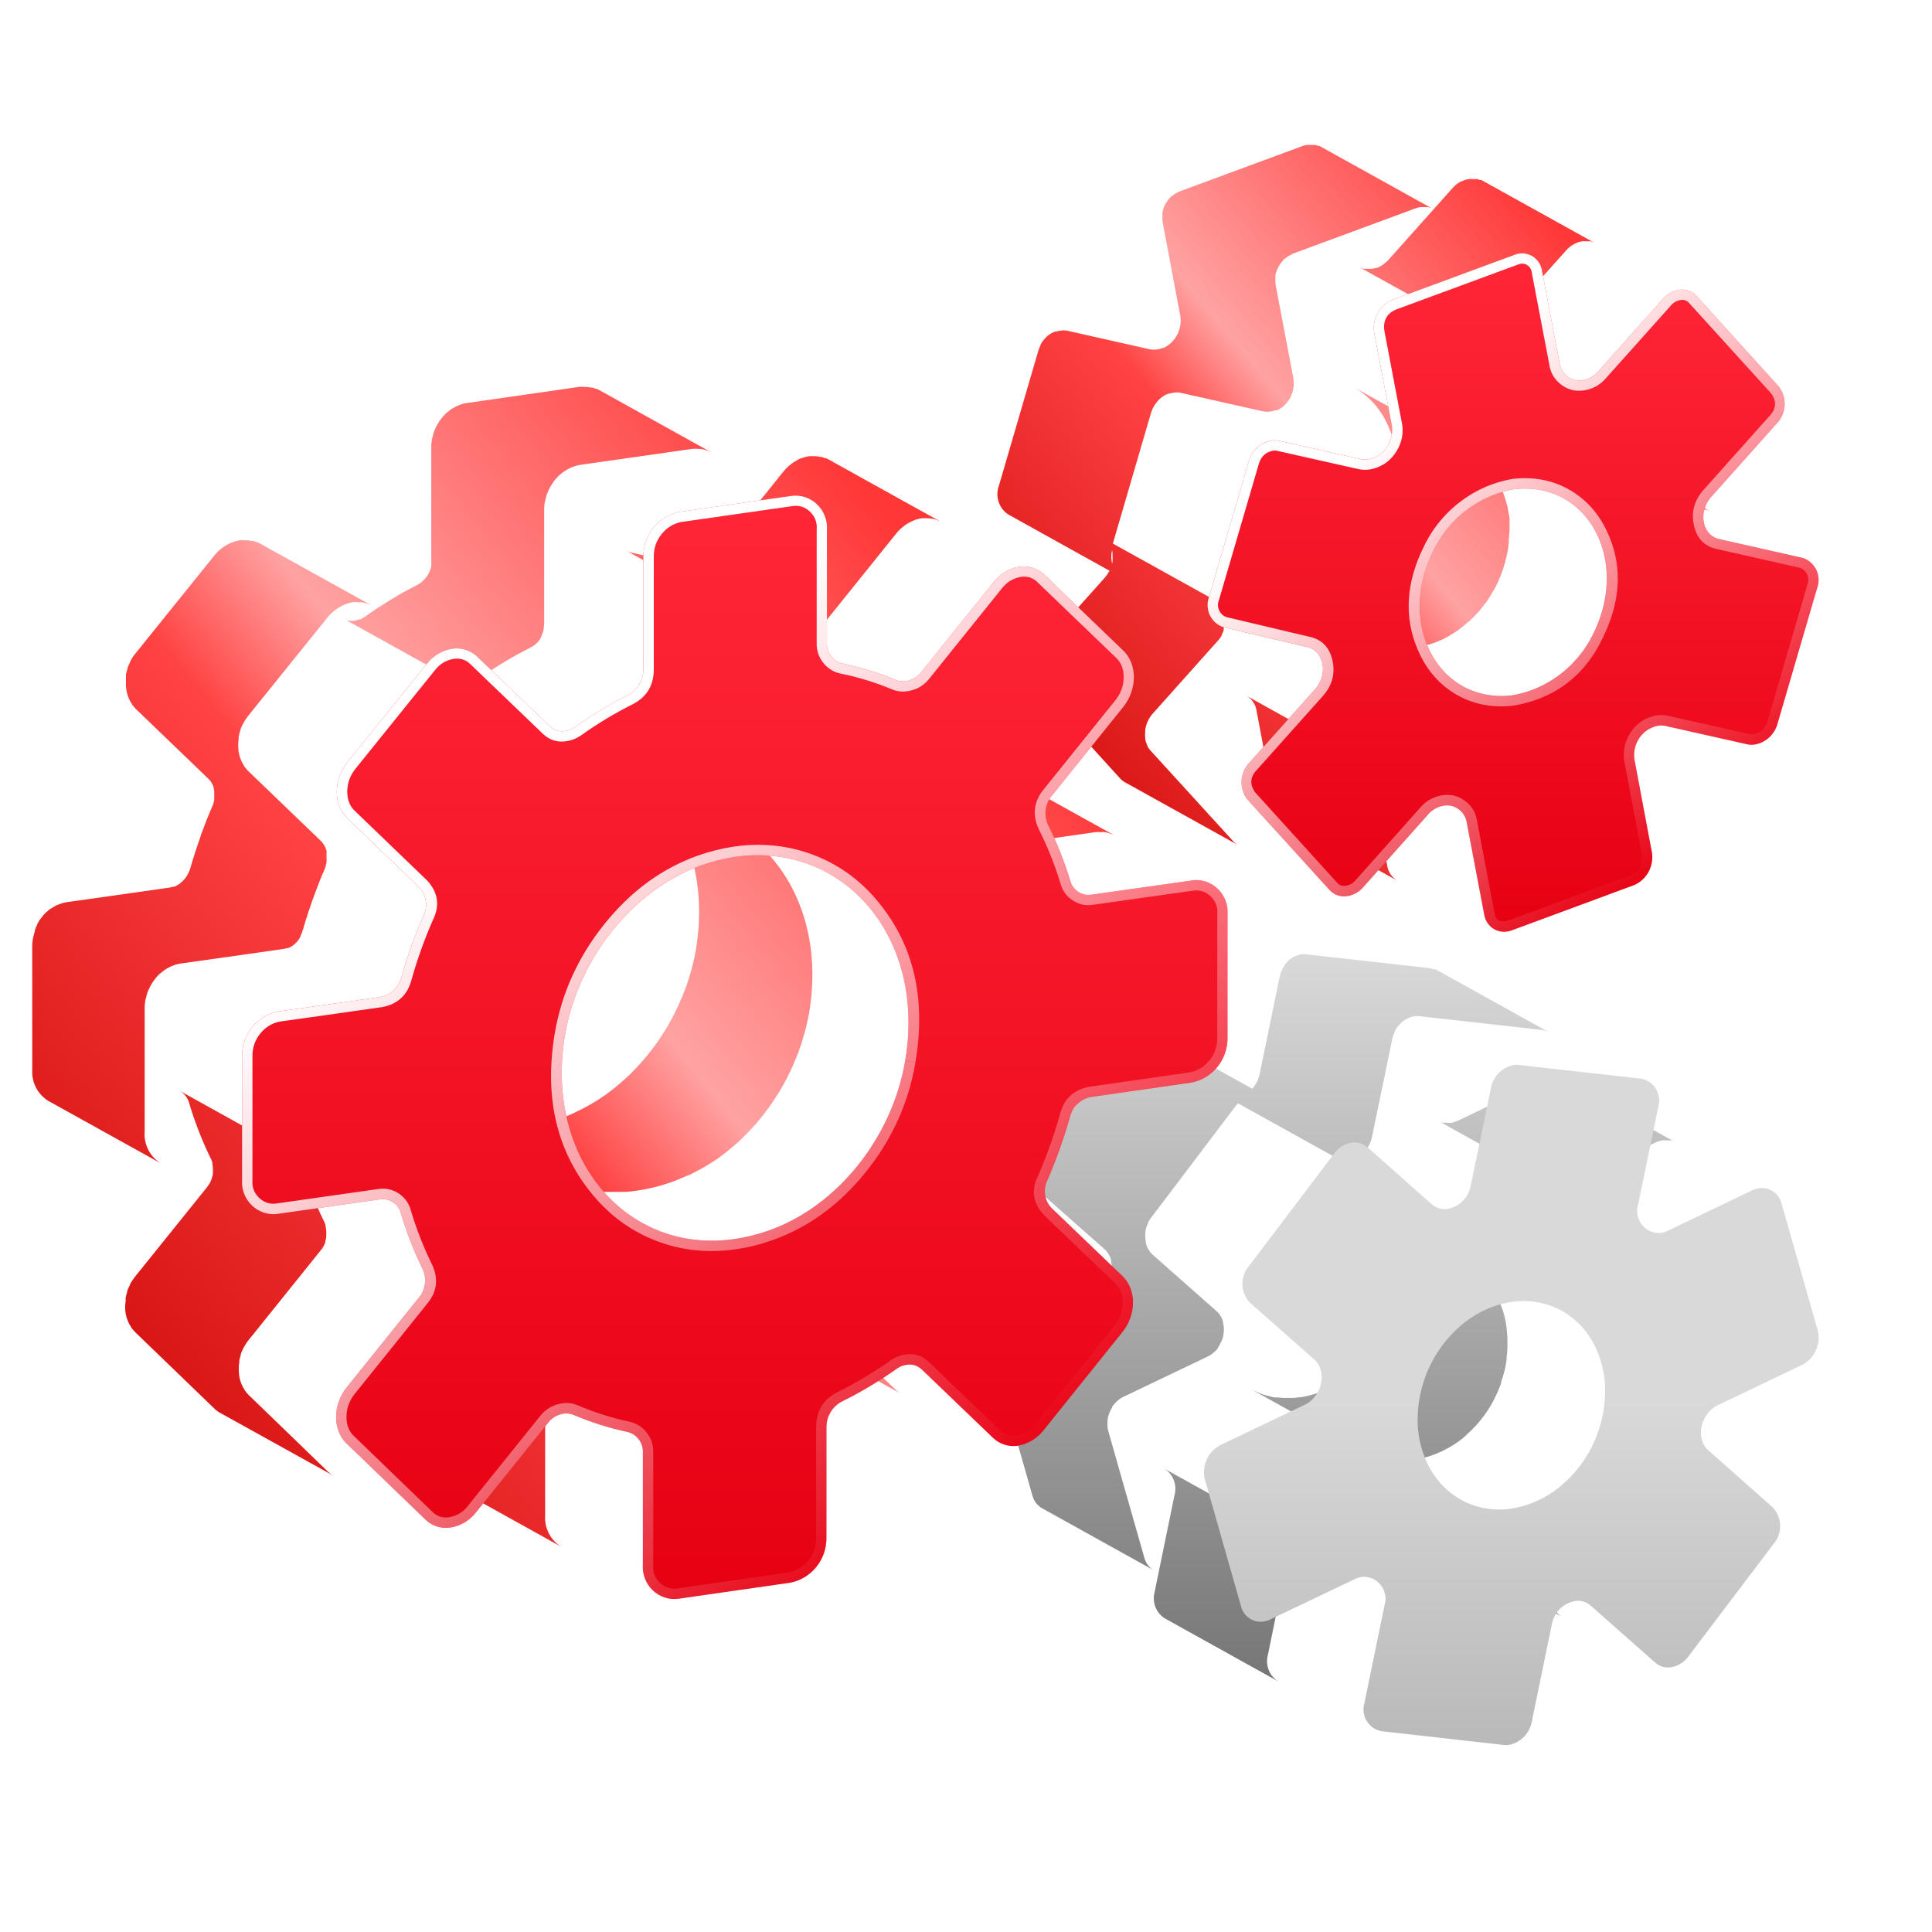
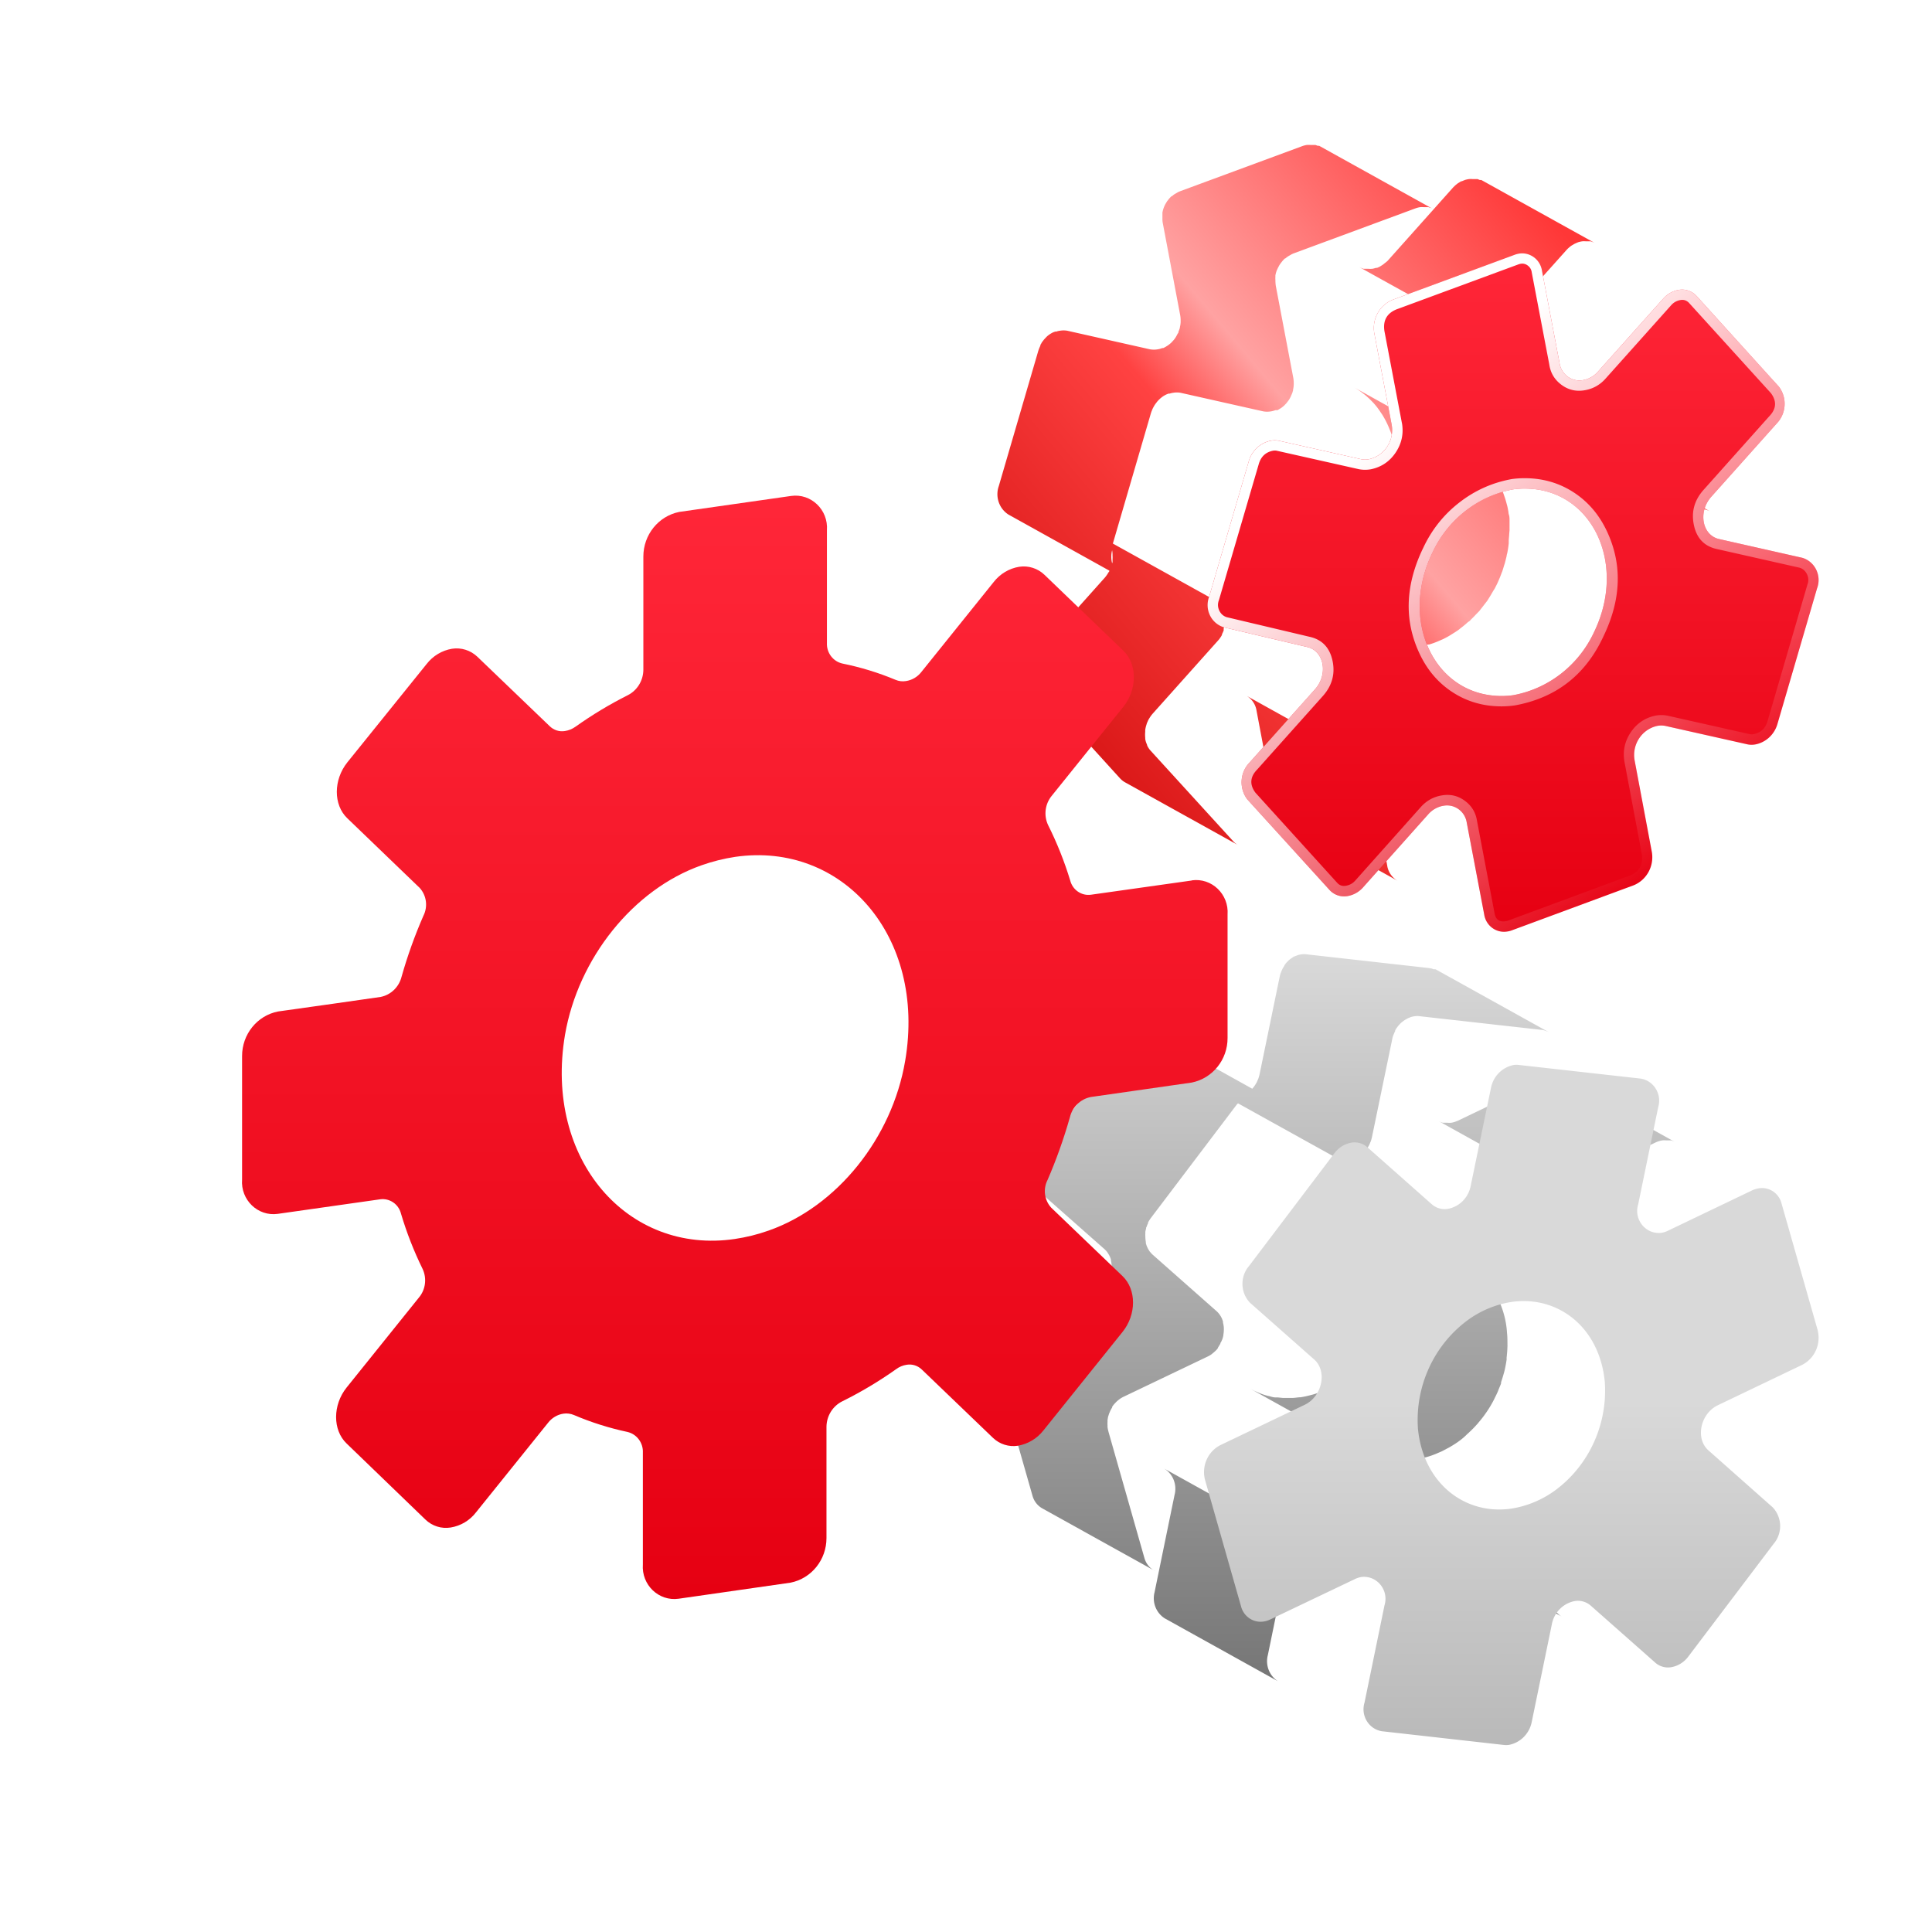
<svg xmlns="http://www.w3.org/2000/svg" width="60" height="60" viewBox="0 0 60 60" fill="none">
  <g filter="url(#filter0_d_717_18355)">
    <path fill-rule="evenodd" clip-rule="evenodd" d="m37.422 45.955 1.121 3.938c.045.151.141.28.27.363l-3.444-1.912c-.151-.085-.261-.229-.306-.399l-1.124-3.938c-.014-.048-.022-.097-.026-.147a.289.289 0 0 1 0-.047v-.158c.005-.032.018-.06.018-.092l.015-.058c.006-.006.005-.012.005-.018-.001-.007-.002-.015.008-.024.018-.016.018-.029.018-.045.007-.019.016-.037.026-.055a.346.346 0 0 1 0-.029c.013-.026.028-.047.041-.071l.015-.021c.021-.029.043-.057.067-.084l.015-.018.023-.024.033-.034c.018-.016.037-.031.057-.045l.021-.018a.746.746 0 0 1 .116-.068l2.618-1.252c.061-.03.118-.068.17-.113l.021-.016c.047-.042.09-.089.129-.139.006-.005.01-.011.013-.018a.933.933 0 0 0 .09-.155l.021-.042c.023-.056.041-.114.054-.173v-.018c.012-.058.018-.117.018-.176v-.021c-.003-.059-.01-.118-.023-.176v-.032a.701.701 0 0 0-.067-.158l-.015-.024c-.031-.053-.07-.101-.116-.142l-1.996-1.764c-.032-.031-.061-.064-.087-.1l-.023-.034c-.018-.026-.033-.055-.046-.084l-.018-.039c-.013-.032-.023-.066-.031-.1v-.029c-.01-.045-.016-.09-.018-.137v-.034a.773.773 0 0 1 0-.108v-.047c.005-.034.013-.067.023-.1v-.063c.011-.035.026-.068.044-.1v-.021c.018-.034.038-.068.059-.1.009-.013.018-.025.028-.037l2.652-3.505.041-.047c.024-.028.049-.054.075-.079l.077-.063.028-.016.049-.029.041-.024.046-.018.038-.016a.798.798 0 0 1 .131-.034.859.859 0 0 1 .116 0h.033a.38.38 0 0 1 .08 0h.039l.072.026h.046l3.086 1.717c.013-.013.025-.027.036-.042l.023-.029c.02-.026.038-.054.054-.084l.018-.026c.015-.032.028-.063.044-.097.003-.011.007-.021.013-.031.017-.046.03-.094.041-.142l.622-3.019c.01-.046.023-.092.038-.137.013-.011 0-.003.013-.032.013-.029.026-.06.041-.089.003-.008.008-.015.013-.021.013-.025.028-.048.044-.071v-.016l.026-.032c.008-.013.018-.026.028-.037.009-.01.018-.02.028-.029.008-.011.018-.021.028-.029l.015-.018.046-.037.033-.026.038-.024c.023-.013.044-.039.067-.039l.062-.024.036-.016c.038-.011.077-.02.116-.026a.6.6 0 0 1 .167 0l3.775.423c.03.003.06.008.09.016h.013a.437.437 0 0 1 .062.024h.062l3.516 1.953-.059-.026-.062-.024a.44.44 0 0 0-.103-.021l-3.778-.423c-.054-.008-.11-.008-.165 0-.039.006-.078.015-.116.026l-.038.016a.434.434 0 0 0-.072.032l-.07.039-.046.032-.033.026c-.023.017-.044.035-.064.055l-.028.029c-.018.021-.039.042-.057.066l-.023.032a.484.484 0 0 0-.054.087c-.001.007-.001.014 0 .021-.017.03-.032.062-.044.095-.005.01-.01.021-.013.032a.644.644 0 0 0-.038.139l-.625 3.019c-.01.047-.023.094-.038.139l-.015.032c-.011.03-.024.06-.038.089l-.015.026c-.013.021-.023.042-.036.06l-.018.024-.023.029-.023.029-.036.039-.026.026-.064.05-.021.018-.031.018a.85.85 0 0 1-.082.05l-.064.026-.038.016c-.038.011-.077.02-.116.026a.559.559 0 0 1-.116 0h-.036a.407.407 0 0 1-.08 0h-.039c-.025-.006-.049-.015-.072-.026h-.049l-3.086-1.712c-.018.017-.036.035-.051.055l-2.654 3.505a1.145 1.145 0 0 0-.087.139v.021c-.019.039-.035.079-.049.121-.013.013-.013.026-.013.042l-.023.1a.287.287 0 0 0 0 .047.743.743 0 0 0 0 .108v.034c.003.046.008.091.015.137v.029c.008.034.018.067.031.1a.255.255 0 0 0 .018.039c.013.029.028.058.046.084l.021.034c.028.035.058.069.09.1l1.996 1.764c.045.042.084.089.116.142l.015.024c.028.05.049.102.064.158v.032c.015.057.024.116.026.176v.021c-0.0.059-.005.118-.015.176a.047.047 0 0 0 0 .018c-.009.044-.021.087-.036.129l-.021.045-.018.042c-.018.013-.018.026-.018.042l-.059.097-.013.016v.018l-.038.05c-.024.026-.049.05-.075.073l-.018.016-.021.016-.049.042c-.038.027-.079.051-.121.071l-2.618 1.252c-.045.022-.088.048-.129.079l-.023.018a.826.826 0 0 0-.087.079l-.023.024c-.032.034-.061.071-.087.11a.146.146 0 0 0 0 .021c-.021.032-.039.066-.057.1l-.023.055c-.013.028-.023.057-.031.087-.007.019-.013.038-.018.058l-.015.092v.055a.673.673 0 0 0 0 .102v.047c.004.05.014.099.028.147Zm1.392 4.301c.024.015.049.029.074.041l-.074-.041Zm15.932-13.34h.154c.026.007.051.017.075.029.009.003.018.006.027.011l.019.011c-.006-.004-.012-.007-.019-.011l-3.499-1.943h-.044c-.025-.012-.051-.021-.077-.029h-.154a.614.614 0 0 0-.118 0 .831.831 0 0 0-.211.063l-2.618 1.255-.067.026-.041.016a.772.772 0 0 1-.105.024.575.575 0 0 1-.116 0h-.149c-.026-.006-.051-.015-.074-.026l-.044-.021 3.516 1.953h.044l.077.026c.006.001.012.001.018 0h.129c.039.004.079.004.118 0l.105-.024c.013-.004.025-.009.036-.016l.072-.026 2.618-1.255c.067-.031.138-.052.211-.063.039-.004.079-.004.118 0Zm-9.099 9.782.062.026c.072.026.144.05.216.068h.015c.069.018.136.032.206.045h.075c.051 0 .103.013.157.016h.319c.077 0 .157 0.0.237-.021.104-.016.207-.038.309-.066l.064-.016c.102-.029.203-.064.301-.105l.054-.024c.041-.018.085-.034.126-.055l.129-.068.08-.042c.098-.055.193-.115.288-.181l.028-.021c.095-.068.183-.145.257-.221l.031-.026c.007-.006.014-.013.021-.021.09-.083.176-.17.257-.263l.018-.018.023-.031c.083-.095.16-.195.231-.299l.013-.018c.083-.121.159-.247.226-.378l.015-.031c.033-.066.067-.134.098-.202.013-.029.023-.055.034-.084.01-.029.046-.108.067-.163.004-.012.008-.023.013-.034v-.037c.038-.116.074-.231.105-.349.028-.115.049-.234.067-.352v-.066c.013-.116.023-.229.026-.344a.551.551 0 0 0 0-.066c0-.121 0-.239-.013-.354-.054-.916-.555-1.743-1.335-2.2l-3.516-1.953c.779.458 1.28 1.284 1.332 2.2.011.118.015.236.013.354v.066c0 .116-.013.228-.028.344.001.022.001.044 0 .066-.016.119-.038.238-.067.354-.029.118-.064.235-.105.349 0 .024-.015.047-.026.071-.01.024-.041.11-.064.163l-.036.084c-.031.068-.062.137-.098.202l-.015.034c-.069.13-.146.257-.229.378-.004.01-.011.019-.018.026-.072.105-.149.205-.231.302l-.041.047c-.081.092-.167.18-.257.263l-.051.047c-.085.076-.175.152-.257.221-.082.068-.211.142-.316.202l-.08.042c-.085.045-.172.087-.257.123l-.054.024c-.098.041-.199.076-.301.105l-.064.016c-.102.028-.205.05-.309.066-.08 0-.157.018-.237.021h-.319l-.157-.016h-.072c-.07 0-.139-.026-.206-.045h-.015c-.073-.018-.145-.041-.216-.068l-.064-.026-.147-.063-.123-.063 3.516 1.953.09.047h.036c.072.029.121.05.172.066Zm-2.976 2.363-3.516-1.953c.274.168.405.501.322.817l-.62 3.019c-.083.314.046.645.316.816l3.516 1.953c-.27-.171-.398-.503-.314-.817l.62-3.019c.083-.316-.049-.649-.324-.817Zm6.733.806c-.033-.03-.069-.056-.108-.076l-3.516-1.953c.038.022.074.047.108.076l1.993 1.764c.034.03.071.057.111.079l3.504 1.945c.005.003.009.005.014.008l-.014-.008a.534.534 0 0 1-.096-.071l-1.996-1.764Z" fill="url(#paint0_linear_717_18355)" />
  </g>
  <path d="M56.45 41.316c.106.431-.098.879-.489 1.074l-2.615 1.252c-.54.263-.702 1.034-.291 1.399l1.996 1.769c.297.311.312.803.033 1.132l-2.651 3.502c-.13.178-.323.297-.537.333-.179.029-.361-.025-.496-.147l-1.996-1.764c-.136-.12-.318-.173-.496-.144-.363.067-.648.357-.715.727l-.622 3.019c-.069.368-.353.655-.715.722a.686.686 0 0 1-.162 0l-3.778-.425c-.407-.066-.663-.485-.54-.887l.62-3.019c.145-.469-.228-.936-.707-.885-.075.011-.148.034-.216.068L39.453 50.292c-.067.033-.138.055-.211.066-.317.048-.618-.154-.7-.47l-1.121-3.938c-.108-.43.095-.879.486-1.074l2.618-1.252c.538-.263.7-1.037.291-1.402l-1.996-1.764c-.298-.311-.314-.804-.036-1.134l2.654-3.505c.13-.177.321-.297.535-.334.179-.028.36.026.496.147l1.996 1.767c.137.12.318.173.496.144.363-.065.648-.354.715-.725l.625-3.019c.067-.368.349-.656.71-.725.055-.008.11-.008.165 0l3.778.423c.407.066.663.485.543.887l-.622 3.019c-.143.469.231.935.71.885.074-.011.146-.033.213-.066l2.618-1.255c.067-.031.138-.052.211-.063.317-.05.619.153.7.47l1.124 3.941Zm-8.14 4.959c1.043-.778 1.621-2.05 1.528-3.366-.167-1.706-1.466-2.681-2.893-2.476-.499.077-.973.275-1.381.578-1.042.778-1.62 2.048-1.528 3.363.17 1.707 1.471 2.683 2.896 2.478.498-.078.97-.276 1.379-.578Z" fill="url(#paint1_linear_717_18355)" />
  <g filter="url(#filter1_d_717_18355)">
    <path fill-rule="evenodd" clip-rule="evenodd" d="M38.623 24.645c.026.058.061.112.103.16l2.574 2.822c.044.048.095.088.151.119l-3.515-1.952c-.056-.032-.107-.073-.152-.121l-2.556-2.814c-.041-.048-.075-.102-.1-.16a.34.34 0 0 1-.021-.045.802.802 0 0 1-.044-.158v-.029a.985.985 0 0 1 0-.194v-.05c.008-.053.02-.106.036-.158v-.052c.006-.017.013-.034.021-.05l.023-.052c.008-.016.021-.026.026-.04.004-.009.009-.02.018-.034l.015-.026.067-.087 2.039-2.281c.041-.047.077-.098.108-.152l.015-.024c.014-.011.021-.025.021-.045l-3.132-1.741c-.293-.186-.418-.556-.301-.887l1.227-4.201c.007-.018.013-.036.018-.055.006-.011.011-.022.015-.034.009-.023.019-.045.031-.066a.115.115 0 0 1 0-.026l.023-.037.023-.042.013-.018.036-.047.023-.029.074-.079c.027-.026.057-.05.087-.071a.965.965 0 0 1 .113-.066l.07-.026h.036c.036-.013.073-.022.111-.026.075-.013.151-.013.226 0l2.572.578c.077.013.157.013.234 0 .049-.007.096-.02.141-.039h.033c.036-.017.072-.036.105-.058l.033-.021c.042-.028.081-.06.118-.095l.021-.024c.037-.037.071-.077.1-.121.027-.043.052-.088.074-.134.021-.016.021-.032.021-.05.018-.043.034-.087.046-.131v-.018c.013-.052.021-.104.023-.158v-.039c.001-.056-.004-.113-.013-.168l-.54-2.856a.666.666 0 0 1-.013-.144v-.189c.008-.047.02-.094.036-.139.015-.042.033-.084.054-.123l.018-.029c.01-.021.023-.039.036-.06.008-.013.018-.024.028-.034.005-.011.012-.02.021-.029l.015-.021c.026-.026.049-.053.075-.076h.015a.445.445 0 0 1 .067-.055l.026-.016.051-.029.041-.026.069-.029 3.783-1.397c.048-.018.098-.031.149-.039a.859.859 0 0 1 .116 0h.152l.072.026h.044l3.518 1.953-.044-.021-.075-.026h-.149a.608.608 0 0 0-.118 0c-.05.008-.099.021-.147.039L43.173 9.37a.699.699 0 0 0-.108.055l-.051.029a.807.807 0 0 0-.095.071h-.013c-.035.031-.067.065-.095.102l-.023.029a.852.852 0 0 0-.064.094l-.015.029c-.023.042-.044.086-.062.131-.017.045-.029.092-.038.139a.197.197 0 0 0 0 .042c-.003.035-.003.07 0 .105v.042c.002.048.006.097.013.144l.543 2.857c.009.055.014.112.013.168.001.012.001.025 0 .037a.808.808 0 0 1-.021.16c.001.006.001.012 0 .018-.008.029-.021.073-.026.089-.005.016-.018.029-.018.042l-.023.05c-.004.012-.009.023-.015.034-.017.035-.037.068-.059.1l-.067.087-.033.034-.023.024c-.005.007-.011.013-.018.018-.028.026-.058.05-.09.071l-.033.021-.075.045h-.064c-.047.018-.095.032-.144.039a.702.702 0 0 1-.234 0l-2.572-.578c-.076-.013-.153-.013-.229 0-.038.005-.075.014-.111.026h-.036l-.07.029c-.039.019-.077.041-.113.066-.031.024-.062.047-.09.074-.029.027-.057.056-.082.087-.007.009-.014.019-.021.029-.018.021-.034.043-.049.066l-.026.042-.033.063c-.011.021-.02.043-.028.066-.013.029-.024.059-.033.089l-1.181 4.046 3.151 1.749c.043.027.084.058.121.092l.028.032c.025.026.048.056.067.087l.026.039c.019.037.035.076.049.116a.286.286 0 0 0 0 .026c.015.051.024.102.028.155.001.014.001.028 0 .042.004.04.004.081 0 .121.001.018.001.037 0 .055-.007.042-.016.083-.028.123a.327.327 0 0 0 0 .042v.016c-.015.041-.033.082-.054.121.001.007.001.014 0 .021-.003.009-.008.016-.013.024a.348.348 0 0 1-.033.052c-.02.032-.042.061-.067.089l-2.039 2.281c-.033.038-.063.078-.09.121l-.021.034c-.018.029-.034.06-.046.092l-.023.05-.015.052c-.017.051-.029.104-.036.158a.378.378 0 0 0 0 .05.985.985 0 0 0 0 .194v.032c.008.053.023.104.044.152l.018.047ZM45.997 9.68l-.033.026c-.021.017-.043.032-.067.045l-.054.034-.077.034h-.036c-.038.013-.076.023-.116.029a.902.902 0 0 1-.118 0h-.154l-.075-.029-.046-.021 3.518 1.953.021.013h.023l.075.029h.154c.039.003.079.003.118 0 .04-.006.08-.016.118-.029h.036c.019-.007.038-.015.057-.024h.021l.054-.034c.014-.007.028-.015.041-.024l.026-.021.033-.026.031-.024.064-.068L51.65 9.263a.731.731 0 0 1 .092-.087l.034-.029a.598.598 0 0 1 .067-.042l.057-.034.077-.034.039-.016c.039-.012.078-.02.118-.026a.578.578 0 0 1 .118 0h.154l.072.029c.009.003.018.006.027.01l.019.011a.171.171 0 0 0-.019-.011l-3.499-1.943h-.046l-.072-.029h-.154a.606.606 0 0 0-.118 0c-.04.006-.08.015-.118.026l-.039.016c-.019.007-.038.015-.057.024h-.021l-.057.034-.044.026-.023.018-.033.026-.031.026-.062.06-2.039 2.284c-.03.027-.062.053-.095.076Zm3.883 8.278v-.299c0-.037-0-.113-.018-.168-.018-.055-.013-.079-.021-.118-.008-.039-.018-.105-.031-.155l-.031-.115c-.013-.05-.028-.1-.044-.147l-.039-.113c-.018-.047-.036-.095-.057-.139-.021-.045-.031-.073-.049-.108-.021-.045-.044-.089-.069-.131-.018-.034-.036-.068-.057-.1-.021-.032-.051-.084-.08-.123l-.064-.095-.095-.116-.069-.081c-.036-.039-.072-.073-.111-.11-.023-.024-.047-.047-.072-.068-.044-.039-.087-.074-.134-.108l-.067-.052c-.07-.05-.142-.095-.216-.137l-3.518-1.953c.074.041.147.087.216.137l.067.052c.047.033.091.069.134.108l.075.068.108.11c.026.026.049.055.072.081.023.026.062.076.092.118.031.042.044.06.064.092.021.032.057.081.082.123l.057.1c.023.042.046.087.067.131.021.045.033.071.049.108.015.037.039.092.057.139.018.047.028.073.041.113.013.039.028.097.044.147.015.05.021.076.028.116.008.039.023.102.033.155.01.052 0 .079.018.118.018.039.015.113.021.168.003.037.002.058.001.08-.001.011-.001.022-.001.035v.291c0 .037 0.0.155-.015.234v.06c0 .1-.028.2-.046.302 0 .026-.013.055-.021.082-.015.073-.031.147-.051.221-.021.073-.026.076-.036.115-.01.039-.039.123-.062.186-.044.116-.09.234-.147.349-.057.116-.093.176-.144.263-.051.087-.072.126-.113.189-.041.063-.085.121-.129.181-.044.06-.08.108-.121.158-.041.05-.095.108-.144.16-.049.052-.098.102-.147.15-.049.047-.095.087-.144.129-.049.042-.131.108-.198.158-.067.05-.149.108-.226.158l-.049.032c-.104.062-.212.118-.322.168l-.054.024c-.107.048-.217.088-.329.121l-.041.013c-.116.033-.234.059-.352.076a2.535 2.535 0 0 1-.37.026c-.111-0-.222-.007-.332-.021l-.105-.021c-.07-.009-.14-.022-.208-.039-.087-.024-.173-.053-.257-.087l-.075-.031c-.072-.032-.144-.066-.213-.102l3.516 1.953.088.045.129.058.072.031c.085.032.172.06.257.084.069.017.138.03.208.039l.105.021c.11.014.221.021.332.021.124 0.0.248-.009.37-.026.119-.018.237-.043.352-.076h.041c.111-.033.22-.073.327-.121l.054-.024.057-.024c.09-.045.177-.092.257-.144l.051-.032c.054-.034.111-.068.165-.108.054-.039.039-.034.062-.05.067-.05.131-.102.196-.16.064-.058.067-.047.098-.076l.046-.05c.051-.047.1-.1.147-.15l.103-.105.041-.055c.044-.053.082-.105.123-.158.041-.052.062-.076.09-.118l.039-.063c.041-.063.077-.126.113-.189.036-.063.051-.079.074-.121l.07-.139c.054-.115.103-.234.144-.349l.013-.029c.018-.052.033-.105.049-.157.015-.053.026-.076.036-.116.01-.039.038-.144.054-.218 0-.029.013-.058.018-.084.021-.102.036-.202.046-.302v-.063c0-.079.013-.155.015-.231l.011-.121Zm2.724-2.528h-.021c-.038-.019-.078-.034-.118-.044h-.015l-2.585-.58c-.055-.012-.108-.032-.157-.059l3.516 1.952h.023c.038.019.077.034.118.045h.021l2.572.58c.055.013.107.033.157.06l-3.511-1.953ZM37.551 18.753v-.042a.947.947 0 0 0-.013-.123c-.034.133-.034.272 0 .404.013-.021.013-.042.013-.063v-.055a.933.933 0 0 0 0-.121Zm8.531 9.63-.543-2.859c-.03-.198-.148-.37-.319-.467l-3.516-1.953c.171.097.289.27.319.467l.54 2.859c.026.151.1.288.211.391.034.031.071.057.111.079l3.518 1.953c-.172-.098-.291-.271-.322-.47Z" fill="url(#paint2_linear_717_18355)" />
  </g>
  <path d="M38.011 19.48c-.395-.118-.608-.555-.46-.948l1.229-4.2c.092-.333.361-.584.694-.648.076-.013.153-.013.229 0l2.572.578a.702.702 0 0 0 .234 0c.48-.1.796-.572.712-1.066l-.543-2.856c-.07-.437.168-.865.571-1.029l3.786-1.397c.047-.018.097-.031.147-.039.342-.05.658.192.707.541l.543 2.851c.048.351.367.594.71.541.185-.028.355-.12.481-.263l2.039-2.281c.127-.141.298-.234.483-.263.202-.031.405.041.545.192l2.554 2.814c.262.343.234.831-.064 1.142l-2.037 2.281c-.417.47-.28 1.202.257 1.313l2.572.58c.396.119.607.558.458.95l-1.227 4.201c-.092.333-.361.584-.694.646a.656.656 0 0 1-.226 0l-2.572-.578c-.078-.014-.158-.014-.237 0-.481.101-.797.575-.71 1.069l.537 2.856c.071.436-.165.864-.568 1.027l-3.783 1.399a.62.62 0 0 1-.149.037c-.337.052-.652-.182-.707-.525l-.543-2.859c-.054-.345-.372-.58-.71-.525-.185.028-.355.121-.481.262l-2.037 2.284c-.128.141-.299.234-.486.263-.201.033-.405-.038-.545-.189l-2.554-2.814c-.262-.343-.234-.832.064-1.142l2.039-2.281c.417-.47.278-1.202-.257-1.313l-2.574-.609Zm6.468-2.305c-1.029 2.15.09 4.437 2.15 4.44.124 0.0.248-.008.37-.026 1.101-.204 2.038-.94 2.513-1.974 1.029-2.145-.093-4.434-2.15-4.442a2.424 2.424 0 0 0-.365.024c-1.105.203-2.044.941-2.518 1.98Z" fill="url(#paint3_linear_717_18355)" />
  <path fill-rule="evenodd" clip-rule="evenodd" d="m39.703 13.684 2.572.578a.702.702 0 0 0 .234 0c.48-.1.796-.572.712-1.066l-.543-2.856c-.07-.437.168-.865.571-1.029l3.786-1.397c.047-.018.097-.031.147-.039.342-.05.658.192.707.541l.543 2.851c.048.351.367.594.71.541.185-.028.355-.12.481-.263l2.039-2.281c.127-.141.298-.234.483-.263.202-.031.405.041.545.192l2.554 2.814c.262.343.234.831-.064 1.142l-2.037 2.281c-.417.47-.28 1.202.257 1.313l2.572.58c.396.119.607.558.458.95l-1.227 4.201c-.092.333-.361.584-.694.646a.656.656 0 0 1-.226 0l-2.572-.578c-.078-.014-.158-.014-.237 0-.481.101-.797.575-.71 1.069l.537 2.856c.071.436-.165.864-.568 1.027l-3.783 1.399a.62.62 0 0 1-.149.037c-.337.052-.652-.182-.707-.525l-.543-2.859c-.054-.345-.372-.58-.71-.525-.185.028-.355.121-.481.262l-2.037 2.284c-.128.141-.299.234-.486.263-.201.033-.405-.038-.545-.189l-2.554-2.814c-.262-.343-.234-.832.064-1.142l2.039-2.281c.417-.47.278-1.202-.257-1.313l-2.574-.609c-.395-.118-.608-.555-.46-.948l1.229-4.2c.092-.333.361-.584.694-.648.076-.013.153-.013.229 0Zm3.835-.542-.543-2.858c-.051-.327.073-.552.371-.675l3.78-1.395c.029-.011.058-.019.087-.024.078-.011.15.008.216.059.068.052.109.122.121.209l.001.008.543 2.851c.037.259.16.467.367.625.211.161.448.221.71.181.267-.04.492-.162.673-.367l2.038-2.28c.079-.088.177-.141.293-.159.102-.016.189.015.261.092l2.542 2.801c.185.25.169.488-.048.714l-.004.004-2.041 2.286c-.28.315-.381.67-.305 1.066.083.433.329.692.737.775l2.553.576c.103.033.178.101.227.201.051.106.056.214.014.324l-.004.012-1.23 4.213c-.065.237-.214.377-.445.42-.034.006-.069.006-.105 0l-2.569-.577-.006-.001c-.117-.021-.235-.021-.353 0l-.004.001-.004.001c-.327.068-.583.243-.77.523-.185.279-.249.584-.191.915l.537 2.856c.052.326-.07.55-.368.671l-3.778 1.398c-.026.01-.051.016-.075.019l-.006.001-.006.001c-.195.03-.308-.056-.341-.259l-.001-.004-.543-2.859c-.041-.257-.166-.462-.374-.616-.211-.156-.446-.213-.704-.171-.265.04-.488.163-.669.366l-2.036 2.284c-.08.088-.178.141-.295.159-.103.017-.19-.013-.261-.09l-2.541-2.801c-.185-.25-.169-.488.048-.714l.004-.004 2.043-2.286c.279-.315.381-.671.304-1.067-.084-.431-.327-.689-.731-.774l-2.56-.606c-.103-.033-.18-.1-.229-.201-.051-.106-.056-.214-.015-.324l.004-.011 1.233-4.212c.066-.237.215-.378.447-.423.034-.006.069-.006.106 0l2.571.578.009.001c.114.019.227.019.341 0l.006-.001.006-.001c.326-.068.582-.242.769-.521.185-.278.25-.582.194-.912Zm.65 3.898c.259-.565.63-1.039 1.115-1.42.486-.382 1.032-.629 1.636-.74l.006-.001.006-.001c.137-.019.274-.028.411-.027.565.002 1.073.152 1.524.449.428.282.76.666.996 1.152.504 1.037.478 2.136-.079 3.297-.551 1.2-1.467 1.919-2.746 2.156l-.006.001-.006.001c-.138.02-.277.03-.417.03-.566-.001-1.074-.149-1.526-.445-.428-.281-.76-.664-.996-1.15-.503-1.035-.476-2.136.081-3.302Zm.291.136c-1.029 2.15.09 4.437 2.15 4.44.124 0.0.248-.008.37-.026 1.101-.204 2.038-.94 2.513-1.974 1.029-2.145-.093-4.434-2.15-4.442a2.424 2.424 0 0 0-.365.024c-1.105.203-2.044.941-2.518 1.98Z" fill="url(#paint4_linear_717_18355)" />
  <g filter="url(#filter2_d_717_18355)">
-     <path fill-rule="evenodd" clip-rule="evenodd" d="m17.176 22.659-3.429-1.904c.019.008.038.015.057.021h.036c.054.007.108.007.162 0 .051-.007.101-.021.149-.039h.031c.052-.021.101-.049.147-.081l.033-.024c.067-.05.139-.095.206-.142l.167-.113.239-.15.16-.1.257-.155.136-.079.414-.218c.036-.018.072-.04.105-.063.032-.021.062-.045.09-.071l.067-.071.023-.029.044-.06.023-.039.031-.058c.008-.018.026-.039.026-.06l.018-.05c.01-.032.026-.06.026-.092v-.042a.798.798 0 0 0 0-.137v-3.518c0-.083.007-.165.021-.247.005-.029.01-.032.023-.081.013-.05.023-.102.041-.152.006-.009.01-.019.013-.029.021-.054.045-.106.072-.158a.11.11 0 0 1 .013-.024c.009-.015.018-.03.028-.045.015-.028.031-.055.049-.081.015-.022.031-.043.049-.063l.031-.042.021-.026c.036-.039.075-.079.113-.116l.033-.024.09-.076a.33.33 0 0 0 .041-.024l.08-.047.062-.034.067-.026.057-.024c.066-.024.134-.041.203-.05l3.472-.499a.857.857 0 0 1 .183 0h.057c.04.002.08.008.118.018h.057c.039.011.076.025.113.042h.033l.036.016 3.516 1.953-.067-.029c-.036-.018-.074-.032-.113-.042-.019-.008-.039-.013-.059-.016a.579.579 0 0 0-.118-.018h-.054a.858.858 0 0 0-.183 0l-3.474.496c-.069.011-.136.028-.201.052l-.057.024c-.044.016-.087.036-.129.06l-.08.047c-.046.031-.091.064-.134.1l-.031.024c-.051.048-.099.098-.144.152-.012.013-.023.027-.033.042-.033.045-.067.095-.098.144l-.026.045c-.033.058-.061.119-.085.181a.299.299 0 0 1-.013.029c-.017.051-.031.104-.041.158a.764.764 0 0 0-.023.082c-.016.081-.023.164-.023.247v3.518c-.001.046-.005.091-.013.137v.042c-.005.031-.013.062-.023.092v.021l-.015.029c-.007.021-.016.041-.026.06.001.008.001.016 0 .024-.005.011-.012.022-.021.032l-.023.042v.018l-.031.042c-.007.009-.014.019-.021.029l-.059.063c-.026.026-.055.05-.085.071-.034.024-.069.045-.105.063l-.414.218-.136.079-.27.155-.159.1-.239.15-.167.113-.239.166a.774.774 0 0 1-.118.071h-.059c-.047.019-.096.033-.147.04a.696.696 0 0 1-.165 0h-.067c-.035-.011-.07-.024-.103-.04h-.018Zm-3.429-1.904c-.031-.014-.061-.03-.089-.05l.089.05Zm11.232-1.724-.023.018-.074.055-.049.026a.509.509 0 0 1-.077.037h-.036l-.116.032c-.05.005-.1.005-.149 0h-.044c-.046-.007-.091-.019-.134-.037-.167-.068-.334-.131-.514-.189l-.141-.047c-.136-.045-.275-.087-.414-.126l-.082-.024h-.036c-.154-.042-.309-.079-.466-.11-.06-.012-.118-.034-.172-.063l3.518 1.953h.021c.036.019.074.034.113.045h.039c.154.032.311.068.465.11l.118.032c.139.039.275.081.414.126l.141.047c.171.058.343.121.514.189.026.011.053.02.08.026h.098c.05.007.1.007.149 0a.604.604 0 0 0 .118-.029l.036-.013.046-.018.031-.018.046-.026.031-.018.046-.037.023-.018c.024-.021.046-.044.067-.068l.021-.024 2.248-2.796c.05-.062.105-.119.165-.171l.038-.032c.041-.034.085-.063.126-.092l.082-.047.126-.06.057-.021c.063-.022.129-.038.195-.047.059-.005.118-.005.177 0h.054l.123.018.059.016c.038.011.075.025.111.042l.069.032-3.518-1.953-.031-.018h-.038l-.111-.042h-.039a1.032 1.032 0 0 0-.123-.021h-.054c-.06-.005-.12-.005-.18 0-.066.009-.13.025-.193.047l-.059.021c-.026 0-.051.018-.077.032-.026.013-.033.021-.049.029l-.08.047c-.018.009-.035.019-.051.032l-.075.06-.041.032-.018.016c-.04.036-.078.074-.113.116l-.034.039-2.248 2.796c-.033.036-.069.069-.108.097ZM7.493 36.637v-3.83c-0-.084.008-.167.023-.249.006-.028.014-.057.023-.084.011-.052.025-.104.041-.155a.081.081 0 0 1 .013-.026c.023-.064.052-.125.085-.184l.026-.047c.031-.05.064-.097.1-.144l.028-.039c.046-.054.095-.105.147-.152l.033-.026c.041-.034.084-.066.129-.095.025-.018.052-.034.08-.047.044-.024.085-.045.129-.063l.057-.021c.066-.024.134-.042.203-.052 1.006-.139 2.436-.344 3.186-.452.037-.006.073-.015.108-.026h.031l.059-.021.067-.037.031-.021.028-.024.046-.037.026-.026.033-.032.015-.024.026-.032.021-.026.018-.032.026-.045v-.018l.015-.034c.011-.022.02-.045.028-.068l.013-.024c0-.021 0-.045.021-.066.046-.166.095-.328.149-.491.015-.053.036-.108.054-.16.036-.108.072-.215.111-.323.039-.108.077-.207.116-.31l.059-.155c.059-.152.123-.304.19-.457 0-.021.018-.042.026-.066v-.029l.015-.05c.006-.021.01-.042.013-.063a.383.383 0 0 0 0-.052v-.226a.507.507 0 0 0 0-.06c0-.016 0-.032-.013-.045-.005-.021-.012-.041-.021-.06 0-.018-.006-.031-.018-.039l-.033-.06-.021-.032c-.02-.029-.043-.056-.067-.081l-2.248-2.163c-.049-.047-.092-.099-.131-.155l-.031-.052c-.025-.042-.047-.086-.067-.131l-.023-.055c-.023-.06-.041-.123-.051-.186-.013-.069-.019-.14-.018-.21a.468.468 0 0 1 0-.06c0-.053.005-.105.013-.158a.596.596 0 0 1 0-.066c.013-.065.03-.129.051-.192v-.021c.026-.073.058-.144.095-.213.009-.013.016-.026.023-.039.039-.064.081-.127.126-.186l2.464-3.056c.05-.062.105-.119.165-.171l.039-.032c.04-.034.082-.065.126-.092l.08-.047c.044-.024.085-.042.129-.06l.057-.024c.063-.021.128-.037.193-.047.06-.005.12-.005.18 0h.054c.041.003.081.009.121.018l.059.016c.037.011.073.025.108.042.025.009.049.019.072.032l-3.518-1.953-.031-.018h-.039a.907.907 0 0 0-.108-.042h-.059c-.041-.009-.082-.015-.123-.018h-.054c-.059-.005-.118-.005-.177 0a.948.948 0 0 0-.193.05l-.059.021-.077.032-.049.029c-.028.013-.055.029-.08.047l-.051.029-.077.063-.039.032-.018.013c-.04.037-.077.077-.113.118l-.033.039-2.461 3.056c-.025.029-.048.06-.069.092-.021.032-.039.063-.057.095l-.023.039v.016c-.033.062-.061.126-.085.192v.021c-.021.063-.038.127-.051.192.001.022.001.044 0 .066v.218c.001.07.007.141.018.21.013.063.03.126.051.186l.023.055c.021.045.044.089.069.131a.553.553 0 0 0 .031.052c.038.056.081.108.129.155l2.248 2.163c.025.025.048.052.069.081.005.011.011.022.018.032.014.019.026.039.036.06l.015.039.023.06a.232.232 0 0 1 0 .045c.006.02.01.04.013.06a.298.298 0 0 1 0 .05.558.558 0 0 1 0 .063v.05a.558.558 0 0 1 0 .063v.052l-.015.063a.411.411 0 0 1-.013.052.956.956 0 0 1-.036.092c-.067.152-.129.305-.19.457l-.059.158c-.039.097-.075.194-.111.291v.016c-.039.108-.075.215-.111.323l-.054.16c-.051.163-.103.326-.149.491a.88.88 0 0 1-.031.089l-.031.071-.026.05-.026.045-.039.055-.026.034c-.015.021-.033.037-.049.055l-.028.026-.057.05-.028.024-.039.024c-.021.014-.042.026-.064.037-.021.012-.044.022-.067.029h-.033c-.035.011-.071.02-.108.026-.748.108-2.181.312-3.187.452-.068.011-.136.028-.201.052l-.059.021-.067.026-.059.037a.493.493 0 0 0-.08.047l-.044.024c-.031.021-.059.047-.087.071l-.033.026c-.039.037-.077.076-.113.116l-.018.026-.031.04-.049.063c-.018.026-.033.055-.049.081l-.028.047a.089.089 0 0 0 0 .021c-.028.052-.052.107-.072.163a.262.262 0 0 0 0 .026c-.016.051-.03.103-.041.155-.008.027-.015.054-.021.081-.016.087-.024.174-.023.263v3.83c-.02.394.179.767.514.964l3.505 1.946c-.353-.2-.56-.592-.527-1.004Zm16.93 1.347.092-.05c.085-.042.17-.087.257-.134l.16-.092.257-.16.1-.066.051-.037.157-.121c.06-.044.119-.091.177-.142.051-.042.103-.084.152-.129.049-.045.074-.063.113-.097l.062-.06.123-.121c.059-.058.116-.118.172-.178l.121-.129.069-.079.093-.11c.036-.045.074-.089.111-.137l.154-.205c.034-.045.067-.089.098-.137l.031-.042c.038-.055.072-.11.108-.168l.103-.155.131-.228.085-.152c.004-.007.008-.014.013-.021.021-.039.039-.081.057-.121.049-.095.098-.192.141-.289.026-.058.046-.115.072-.173.026-.058.075-.179.108-.263l.026-.063c0-.032.018-.066.031-.097.044-.126.082-.263.118-.386.015-.053.031-.102.044-.155.044-.179.085-.354.116-.525.45-2.641-.617-4.844-2.394-5.831l-3.518-1.953c1.777.987 2.844 3.19 2.394 5.831-.03.177-.068.352-.116.525 0 .052-.028.102-.041.155-.036.131-.077.263-.121.386-.018.055-.036.108-.057.16-.021.052-.069.181-.108.262-.038.081-.046.116-.072.173-.044.097-.09.192-.139.289-.023.047-.046.095-.072.142-.026.047-.057.1-.085.152-.028.052-.085.152-.131.228l-.1.155-.139.21-.098.137c-.051.068-.103.139-.157.205-.054.066-.074.092-.111.137l-.162.189c-.039.045-.08.087-.121.131l-.17.176-.126.121c-.057.055-.116.105-.175.157l-.149.129c-.059.05-.118.097-.18.142l-.157.121-.152.102c-.08.055-.162.108-.257.16l-.157.092c-.085.047-.167.092-.257.134-.09.042-.131.068-.198.097l-.095.042c-.116.05-.232.097-.35.139-.342.122-.696.21-1.054.263-.152.021-.298.034-.448.042h-.592c-.098 0-.196-.016-.291-.029l-.136-.021c-.123-.021-.257-.045-.365-.076h-.041c-.134-.037-.257-.081-.396-.129l-.113-.045c-.091-.037-.181-.076-.27-.118l-.224-.113 3.518 1.953.16.084.064.029c.087.042.177.081.257.118l.116.045c.129.047.257.092.396.129h.036c.118.032.242.055.365.076l.136.021c.095 0 .19.024.288.029h.594c.147 0 .296-.021.445-.042.359-.053.712-.141 1.054-.263.118-.042.234-.089.35-.139l.095-.042.121-.047Zm12.828-10.649.118.018.057.016.113.042.07.032-3.518-1.953-.033-.018h-.034a.865.865 0 0 0-.113-.045h-.059l-.118-.018h-.054a.857.857 0 0 0-.183 0l-3.153.452a.785.785 0 0 1-.111 0h-.139l-.067-.026-.041-.018 3.518 1.953h.039l.069.026h.034c.024.003.048.003.072 0h.033a.785.785 0 0 0 .111 0l3.151-.452a.857.857 0 0 1 .183 0l.056-.008ZM10.736 44.836c-.048-.047-.091-.099-.129-.155-.012-.017-.022-.034-.031-.053a1.054 1.054 0 0 1-.07-.131l-.023-.055c-.021-.06-.038-.121-.049-.184a1.892 1.892 0 0 1-.018-.21v-.06c0-.021 0-.105.013-.157.009-.035.006-.043.003-.051-.001-.004-.003-.008-.003-.014.013-.064.029-.127.049-.189a.077.077 0 0 0 0-.026c.027-.072.059-.142.095-.21l.023-.039c.038-.065.08-.127.126-.186l2.243-2.791.044-.055.015-.029.023-.037.015-.026.015-.032c0-.021.018-.039.026-.058v-.024a.085.085 0 0 0 0-.024.575.575 0 0 0 .028-.116v-.032c.005-.048.005-.097 0-.144v-.034c-.002-.038-.008-.076-.018-.113v-.039c-.013-.046-.03-.091-.051-.134-.271-.552-.496-1.126-.671-1.717-.045-.161-.15-.298-.293-.381l-3.516-1.953c.143.083.248.22.293.381.176.59.4 1.165.669 1.717.022.042.04.087.051.134v.039c.008.037.013.075.015.113a.141.141 0 0 1 0 .034.694.694 0 0 1 0 .144v.032c-.008.039-.018.078-.031.116l-.015.047-.026.058c0 .018-.018.037-.028.058l-.023.037c-.018.029-.038.057-.059.084l-2.245 2.791-.067.095c-.021.029-.039.06-.059.094-.021.034-.015.024-.021.037v.016c-.033.061-.061.124-.085.189v.026c-.02.062-.036.125-.049.189a.5.5 0 0 0 0 .066c0 .052-.005.105-.015.158v.06c-0.0.07.006.141.018.21.012.063.029.124.051.184l.023.055c.018.046.041.09.067.131l.031.052c.038.056.081.108.129.155l2.448 2.363c.057.057.122.104.193.142L13.36 47.332c-.068-.038-.13-.085-.186-.139l-2.438-2.358Zm17.864-2.302c-.035-.036-.075-.066-.118-.089l-3.516-1.953c.043.025.083.055.118.089l2.207 2.121c.058.054.121.101.19.139l3.505 1.946c-.064-.036-.124-.081-.177-.132l-2.209-2.121Zm-8.67 6.046v-3.468c.009-.241-.114-.467-.319-.585l-3.516-1.953c.204.12.326.345.316.586v3.468c-.019.393.18.764.514.961l3.516 1.953c-.333-.197-.531-.568-.512-.961Z" fill="url(#paint5_linear_717_18355)" />
-   </g>
+     </g>
  <path d="M37.012 27.34c.618-.087 1.158.43 1.111 1.066v3.828c.003.675-.465 1.256-1.114 1.386l-3.135.449c-.318.063-.572.309-.648.63-.188.663-.419 1.312-.692 1.943-.147.283-.102.63.113.864l2.214 2.124c.435.417.435 1.194 0 1.735l-2.461 3.064c-.198.25-.479.417-.79.47-.28.043-.564-.047-.771-.244l-2.209-2.121c-.126-.123-.301-.179-.473-.15-.118.018-.23.064-.327.137-.531.376-1.09.71-1.672.998-.296.147-.486.451-.491.788v3.458c.001.675-.467 1.257-1.116 1.386l-3.475.499c-.618.087-1.158-.43-1.111-1.066v-3.468c.015-.306-.188-.579-.481-.646-.568-.121-1.124-.297-1.659-.525-.104-.044-.218-.059-.329-.042-.188.029-.358.131-.476.284l-2.235 2.778c-.194.254-.476.422-.787.473-.286.047-.577-.044-.787-.247l-2.448-2.363c-.435-.417-.432-1.195 0-1.735l2.243-2.791c.211-.247.257-.599.118-.895-.271-.552-.495-1.126-.671-1.717-.074-.294-.353-.485-.648-.444l-3.179.452c-.619.086-1.157-.433-1.108-1.069v-3.83c-.002-.676.466-1.258 1.116-1.386 1.006-.139 2.436-.344 3.186-.452.318-.063.571-.307.651-.627.183-.647.41-1.28.679-1.895.143-.284.097-.629-.116-.864l-2.248-2.163c-.437-.417-.432-1.194 0-1.735l2.464-3.056c.195-.252.476-.421.787-.473.285-.045.575.046.787.247l2.248 2.158c.126.123.301.179.473.15.117-.018.229-.064.327-.134.517-.368 1.06-.695 1.625-.979.293-.149.48-.453.483-.788v-3.518c-0-.675.467-1.256 1.116-1.386l3.474-.496c.618-.087 1.158.43 1.111 1.066v3.497c-.015.307.191.58.486.643.562.114 1.113.282 1.643.504.103.044.216.058.327.039.188-.029.358-.129.476-.281l2.248-2.796c.197-.252.478-.421.79-.472.285-.044.574.047.784.247l2.456 2.363c.429.415.429 1.192 0 1.733l-2.23 2.772c-.207.253-.252.605-.113.903.278.555.508 1.133.689 1.727.075.293.354.482.648.439l3.125-.441Zm-8.901 5.605c.661-3.878-1.952-6.813-5.275-6.335-.358.054-.71.142-1.052.263-2.119.748-3.829 2.888-4.238 5.267-.653 3.883 1.957 6.826 5.272 6.338.359-.053.712-.141 1.054-.262 2.122-.746 3.832-2.872 4.238-5.267" fill="url(#paint6_linear_717_18355)" />
-   <path fill-rule="evenodd" clip-rule="evenodd" d="M37.012 27.34c.618-.087 1.158.43 1.111 1.066v3.828c.003.675-.465 1.256-1.114 1.386l-3.135.449c-.318.063-.572.309-.648.63-.188.663-.419 1.312-.692 1.943-.147.283-.102.63.113.864l2.214 2.124c.435.417.435 1.194 0 1.735l-2.461 3.064c-.198.25-.479.417-.79.47-.28.043-.564-.047-.771-.244l-2.209-2.121c-.126-.123-.301-.179-.473-.15-.118.018-.23.064-.327.137-.531.376-1.09.71-1.672.998-.296.147-.486.451-.491.788v3.458c.001.675-.467 1.257-1.116 1.386l-3.475.499c-.618.087-1.158-.43-1.111-1.066v-3.468c.015-.306-.188-.579-.481-.646-.568-.121-1.124-.297-1.659-.525-.104-.044-.218-.059-.329-.042-.188.029-.358.131-.476.284l-2.235 2.778c-.194.254-.476.422-.787.473-.286.047-.577-.044-.787-.247l-2.448-2.363c-.435-.417-.432-1.195 0-1.735l2.243-2.791c.211-.247.257-.599.118-.895-.271-.552-.495-1.126-.671-1.717-.074-.294-.353-.485-.648-.444l-3.179.452c-.619.086-1.157-.433-1.108-1.069v-3.83c-.002-.676.466-1.258 1.116-1.386 1.006-.139 2.436-.344 3.186-.452.318-.063.571-.307.651-.627.183-.647.41-1.28.679-1.895.143-.284.097-.629-.116-.864l-2.248-2.163c-.437-.417-.432-1.194 0-1.735l2.464-3.056c.195-.252.476-.421.787-.473.285-.045.575.046.787.247l2.248 2.158c.126.123.301.179.473.15.117-.018.229-.064.327-.134.517-.368 1.06-.695 1.625-.979.293-.149.48-.453.483-.788v-3.518c-0-.675.467-1.256 1.116-1.386l3.474-.496c.618-.087 1.158.43 1.111 1.066v3.497c-.015.307.191.58.486.643.562.114 1.113.282 1.643.504.103.044.216.058.327.039.188-.029.358-.129.476-.281l2.248-2.796c.197-.252.478-.421.79-.472.285-.044.574.047.784.247l2.456 2.363c.429.415.429 1.192 0 1.733l-2.23 2.772c-.207.253-.252.605-.113.903.278.555.508 1.133.689 1.727.075.293.354.482.648.439l3.125-.441Zm.548 5.59c-.159.198-.361.323-.605.373l-3.134.449-.008.002c-.481.095-.78.382-.897.864-.183.644-.407 1.273-.672 1.887-.227.445-.172.851.167 1.219l.007.007 2.221 2.131c.151.145.227.342.227.59 0.0.264-.085.501-.255.713l-2.461 3.064c-.155.196-.352.314-.593.354-.188.029-.354-.025-.496-.16l-2.208-2.12c-.21-.205-.459-.284-.749-.235-.168.025-.322.089-.462.193-.518.366-1.059.689-1.626.97-.439.217-.663.575-.67 1.071v3.462c0.0.262-.081.494-.243.696-.16.198-.362.323-.607.373l-3.465.497c-.206.029-.385-.03-.537-.176-.155-.148-.224-.331-.208-.549l.001-.012V45.121c.009-.226-.054-.43-.189-.612-.138-.185-.319-.303-.542-.355-.552-.117-1.087-.287-1.605-.507-.162-.069-.329-.09-.502-.064-.28.044-.507.178-.681.403l-2.235 2.778-.002.003c-.15.195-.344.312-.583.351-.197.033-.368-.021-.513-.161l-2.448-2.363c-.151-.145-.227-.342-.227-.59 0-.264.085-.501.255-.714l2.239-2.787c.319-.376.372-.788.161-1.237-.264-.538-.482-1.093-.652-1.666-.058-.223-.181-.398-.369-.527-.192-.132-.403-.181-.633-.149l-3.179.452c-.205.028-.384-.031-.536-.177-.154-.149-.223-.332-.207-.549l.001-.012v-3.843c-.001-.263.08-.495.243-.697.159-.198.362-.322.606-.372l1.278-.179 1.909-.272.009-.002c.478-.095.778-.382.899-.86.178-.629.398-1.243.66-1.842.22-.443.163-.849-.169-1.216l-.007-.008-2.256-2.171c-.152-.145-.228-.342-.228-.589.001-.263.086-.501.256-.714l2.463-3.055c.154-.199.35-.318.59-.357.195-.03.366.024.513.163l2.246 2.157c.21.205.459.284.749.235.167-.026.32-.089.46-.19.503-.358 1.031-.676 1.583-.953.435-.221.655-.578.66-1.071v-3.521c-0-.262.081-.494.244-.696.16-.198.362-.323.606-.374l3.465-.495c.206-.029.385.03.537.176.155.148.224.331.208.548l-.001.012v3.502c-.009.228.054.433.192.614.14.185.323.302.549.35.545.11 1.074.272 1.587.486.161.069.329.089.503.06.276-.043.501-.176.676-.4l2.245-2.792c.154-.198.352-.317.592-.357.194-.03.364.024.51.163l2.455 2.361c.149.144.224.34.224.588 0 .264-.084.502-.253.714l-2.228 2.771c-.311.379-.362.792-.154 1.24l.002.004.002.004c.269.538.492 1.095.667 1.671.059.222.182.396.371.524.193.13.404.179.633.145l3.123-.441c.206-.029.385.03.538.176.155.148.224.331.208.548l-.001.012v3.84c.001.262-.08.494-.242.696Zm-14.724-6.32c3.323-.478 5.936 2.457 5.275 6.335l.317.054c.344-2.019-.061-3.706-1.216-5.063-.538-.633-1.186-1.094-1.942-1.383-.782-.299-1.608-.386-2.479-.261-.38.057-.751.15-1.113.278-1.115.394-2.083 1.102-2.904 2.124-.815 1.015-1.33 2.145-1.544 3.391-.34 2.022.066 3.712 1.22 5.071.538.634 1.185 1.095 1.94 1.383.781.299 1.607.384 2.476.256.381-.056.752-.148 1.115-.278 1.118-.393 2.086-1.098 2.905-2.116.816-1.014 1.33-2.147 1.542-3.399l-.317-.054c-.406 2.394-2.116 4.521-4.238 5.267-.342.122-.696.21-1.054.262-3.315.488-5.926-2.455-5.272-6.338.409-2.379 2.119-4.518 4.238-5.267.342-.121.694-.208 1.052-.263Z" fill="url(#paint7_linear_717_18355)" />
  <defs>
    <linearGradient id="paint0_linear_717_18355" x1="44.467" y1="53.713" x2="44.467" y2="31.137" gradientUnits="userSpaceOnUse">
      <stop stop-color="#767676" />
      <stop offset="1" stop-color="#D9D9D9" />
    </linearGradient>
    <linearGradient id="paint1_linear_717_18355" x1="46.935" y1="33.069" x2="46.935" y2="54.196" gradientUnits="userSpaceOnUse">
      <stop offset=".495" stop-color="#D9D9D9" />
      <stop offset="1" stop-color="#B9B9B9" />
    </linearGradient>
    <linearGradient id="paint2_linear_717_18355" x1="50.217" y1="7.11" x2="30.958" y2="23.311" gradientUnits="userSpaceOnUse">
      <stop stop-color="#FF3737" />
      <stop offset=".397" stop-color="#FFA2A2" />
      <stop offset=".516" stop-color="#FF4242" />
      <stop offset=".986" stop-color="#CD0909" />
    </linearGradient>
    <linearGradient id="paint3_linear_717_18355" x1="46.991" y1="28.936" x2="46.991" y2="7.867" gradientUnits="userSpaceOnUse">
      <stop stop-color="#E60012" />
      <stop offset=".993" stop-color="#FF2638" />
    </linearGradient>
    <linearGradient id="paint4_linear_717_18355" x1="47.624" y1="9.643" x2="57.71" y2="21.916" gradientUnits="userSpaceOnUse">
      <stop stop-color="#fff" />
      <stop offset="1" stop-color="#fff" stop-opacity="0" />
    </linearGradient>
    <linearGradient id="paint5_linear_717_18355" x1="28.655" y1="15.265" x2="-1.487" y2="39.686" gradientUnits="userSpaceOnUse">
      <stop stop-color="#FF3737" />
      <stop offset=".397" stop-color="#FFA2A2" />
      <stop offset=".516" stop-color="#FF4242" />
      <stop offset=".986" stop-color="#CD0909" />
    </linearGradient>
    <linearGradient id="paint6_linear_717_18355" x1="22.821" y1="49.658" x2="22.821" y2="15.387" gradientUnits="userSpaceOnUse">
      <stop stop-color="#E60012" />
      <stop offset=".993" stop-color="#FF2638" />
    </linearGradient>
    <linearGradient id="paint7_linear_717_18355" x1="23.841" y1="18.276" x2="40.272" y2="38.107" gradientUnits="userSpaceOnUse">
      <stop stop-color="#fff" />
      <stop offset="1" stop-color="#fff" stop-opacity="0" />
    </linearGradient>
    <filter id="filter0_d_717_18355" x="30.913" y="29.637" width="24.108" height="24.076" filterUnits="userSpaceOnUse" color-interpolation-filters="sRGB">
      <feFlood flood-opacity="0" result="BackgroundImageFix" />
      <feColorMatrix in="SourceAlpha" values="0 0 0 0 0 0 0 0 0 0 0 0 0 0 0 0 0 0 127 0" result="hardAlpha" />
      <feOffset dx="-3" dy="-1.5" />
      <feColorMatrix values="0 0 0 0 0.821 0 0 0 0 0.821 0 0 0 0 0.821 0 0 0 1 0" />
      <feBlend in2="BackgroundImageFix" result="effect1_dropShadow_717_18355" />
      <feBlend in="SourceGraphic" in2="effect1_dropShadow_717_18355" result="shape" />
    </filter>
    <filter id="filter1_d_717_18355" x="30.976" y="4.5" width="25.139" height="24.353" filterUnits="userSpaceOnUse" color-interpolation-filters="sRGB">
      <feFlood flood-opacity="0" result="BackgroundImageFix" />
      <feColorMatrix in="SourceAlpha" values="0 0 0 0 0 0 0 0 0 0 0 0 0 0 0 0 0 0 127 0" result="hardAlpha" />
      <feOffset dx="-3" dy="-1.5" />
      <feColorMatrix values="0 0 0 0 0.821 0 0 0 0 0.821 0 0 0 0 0.821 0 0 0 1 0" />
      <feBlend in2="BackgroundImageFix" result="effect1_dropShadow_717_18355" />
      <feBlend in="SourceGraphic" in2="effect1_dropShadow_717_18355" result="shape" />
    </filter>
    <filter id="filter2_d_717_18355" x=".999" y="12.015" width="36.61" height="37.525" filterUnits="userSpaceOnUse" color-interpolation-filters="sRGB">
      <feFlood flood-opacity="0" result="BackgroundImageFix" />
      <feColorMatrix in="SourceAlpha" values="0 0 0 0 0 0 0 0 0 0 0 0 0 0 0 0 0 0 127 0" result="hardAlpha" />
      <feOffset dx="-3" dy="-1.5" />
      <feColorMatrix values="0 0 0 0 0.821 0 0 0 0 0.821 0 0 0 0 0.821 0 0 0 1 0" />
      <feBlend in2="BackgroundImageFix" result="effect1_dropShadow_717_18355" />
      <feBlend in="SourceGraphic" in2="effect1_dropShadow_717_18355" result="shape" />
    </filter>
  </defs>
</svg>